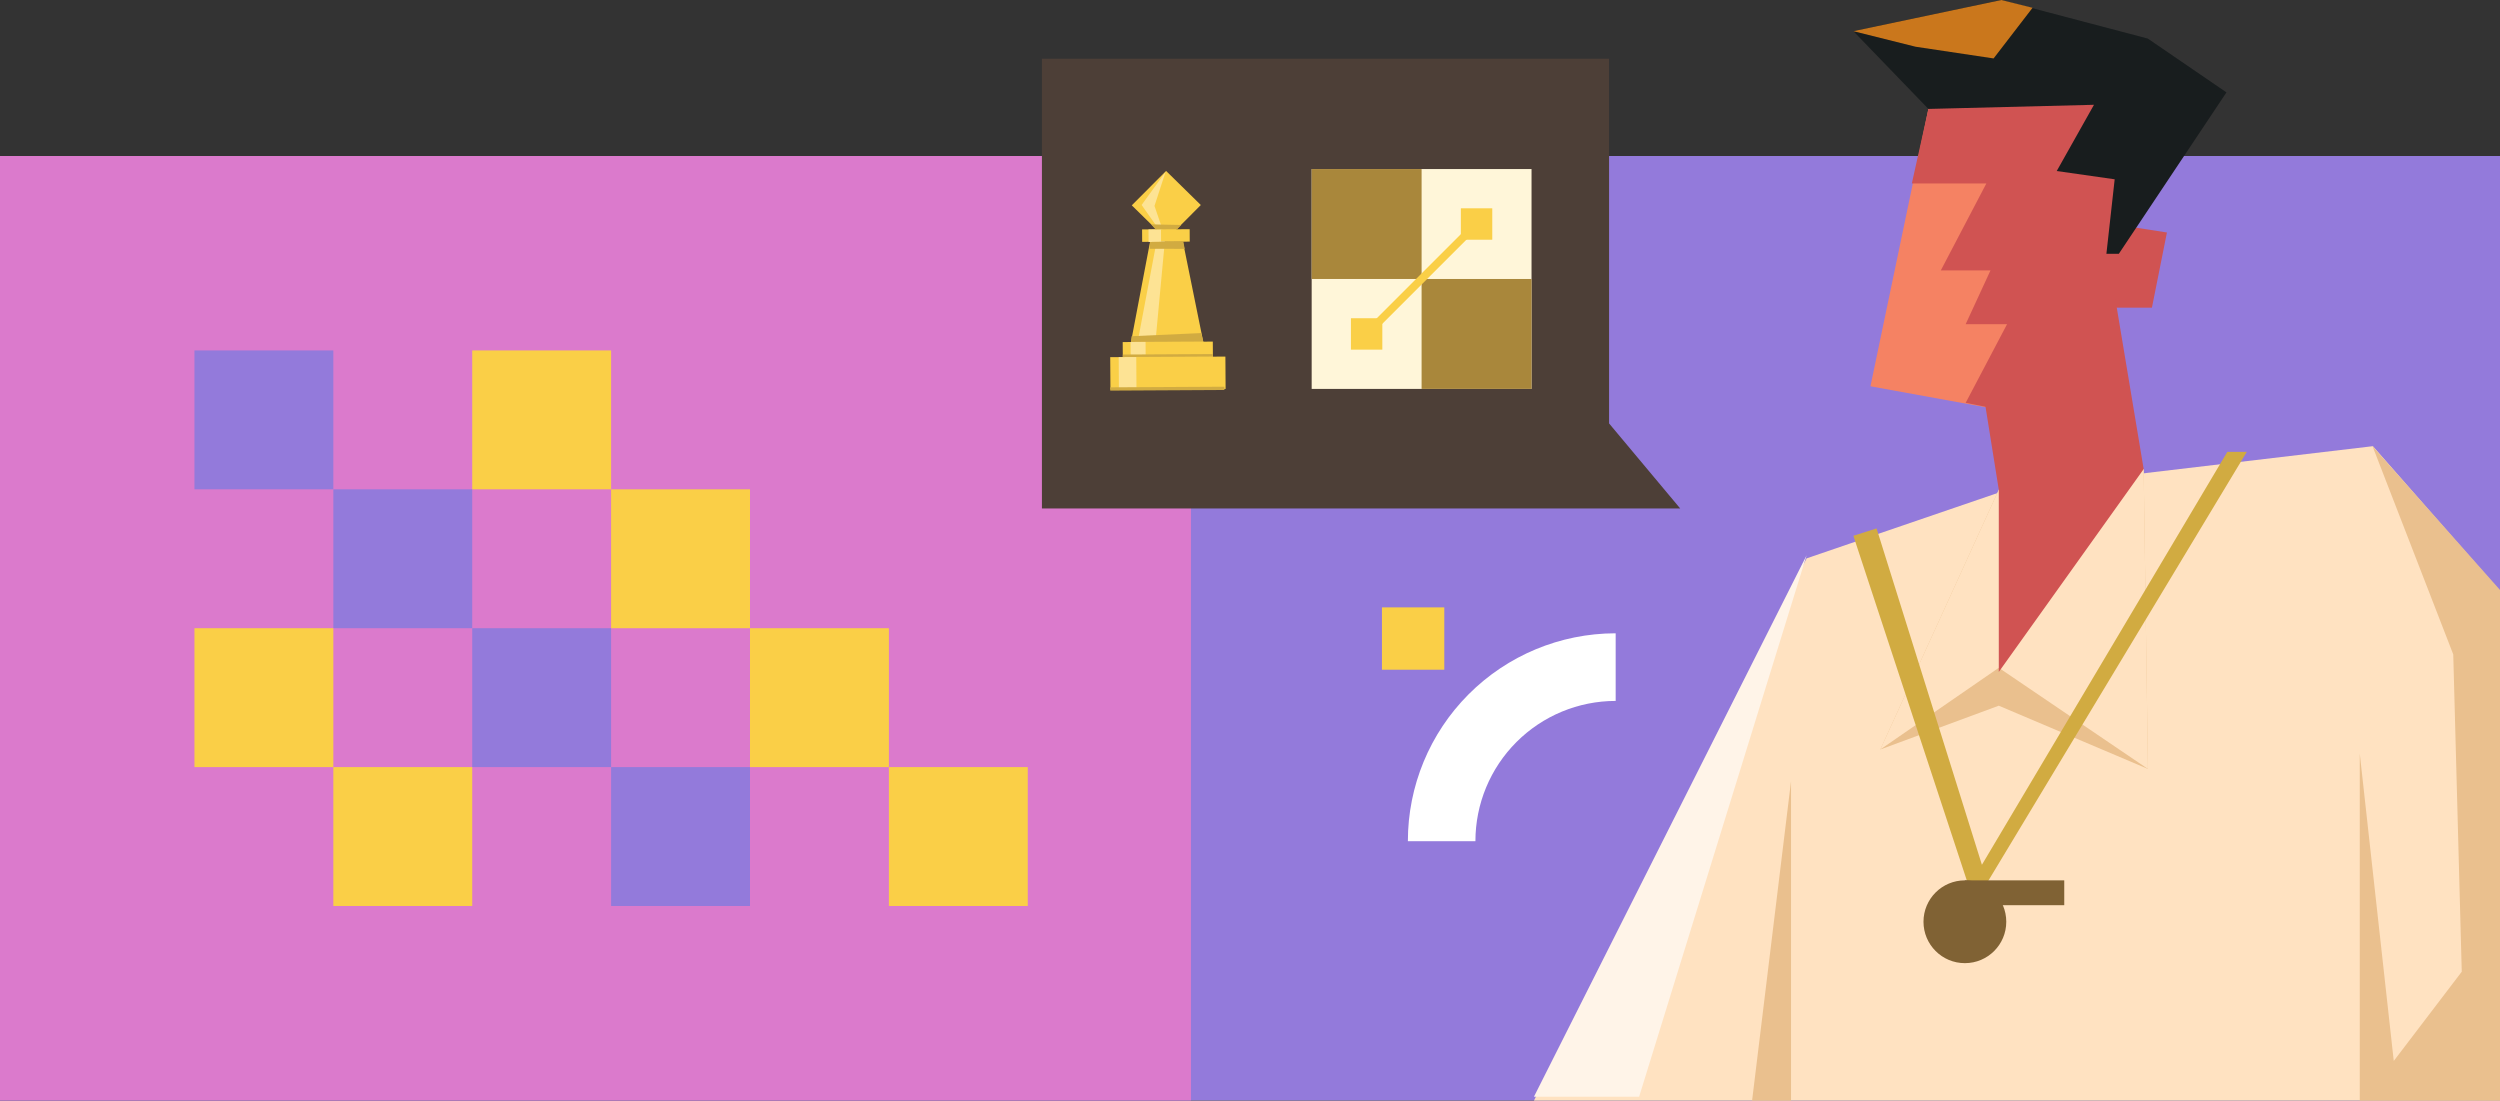
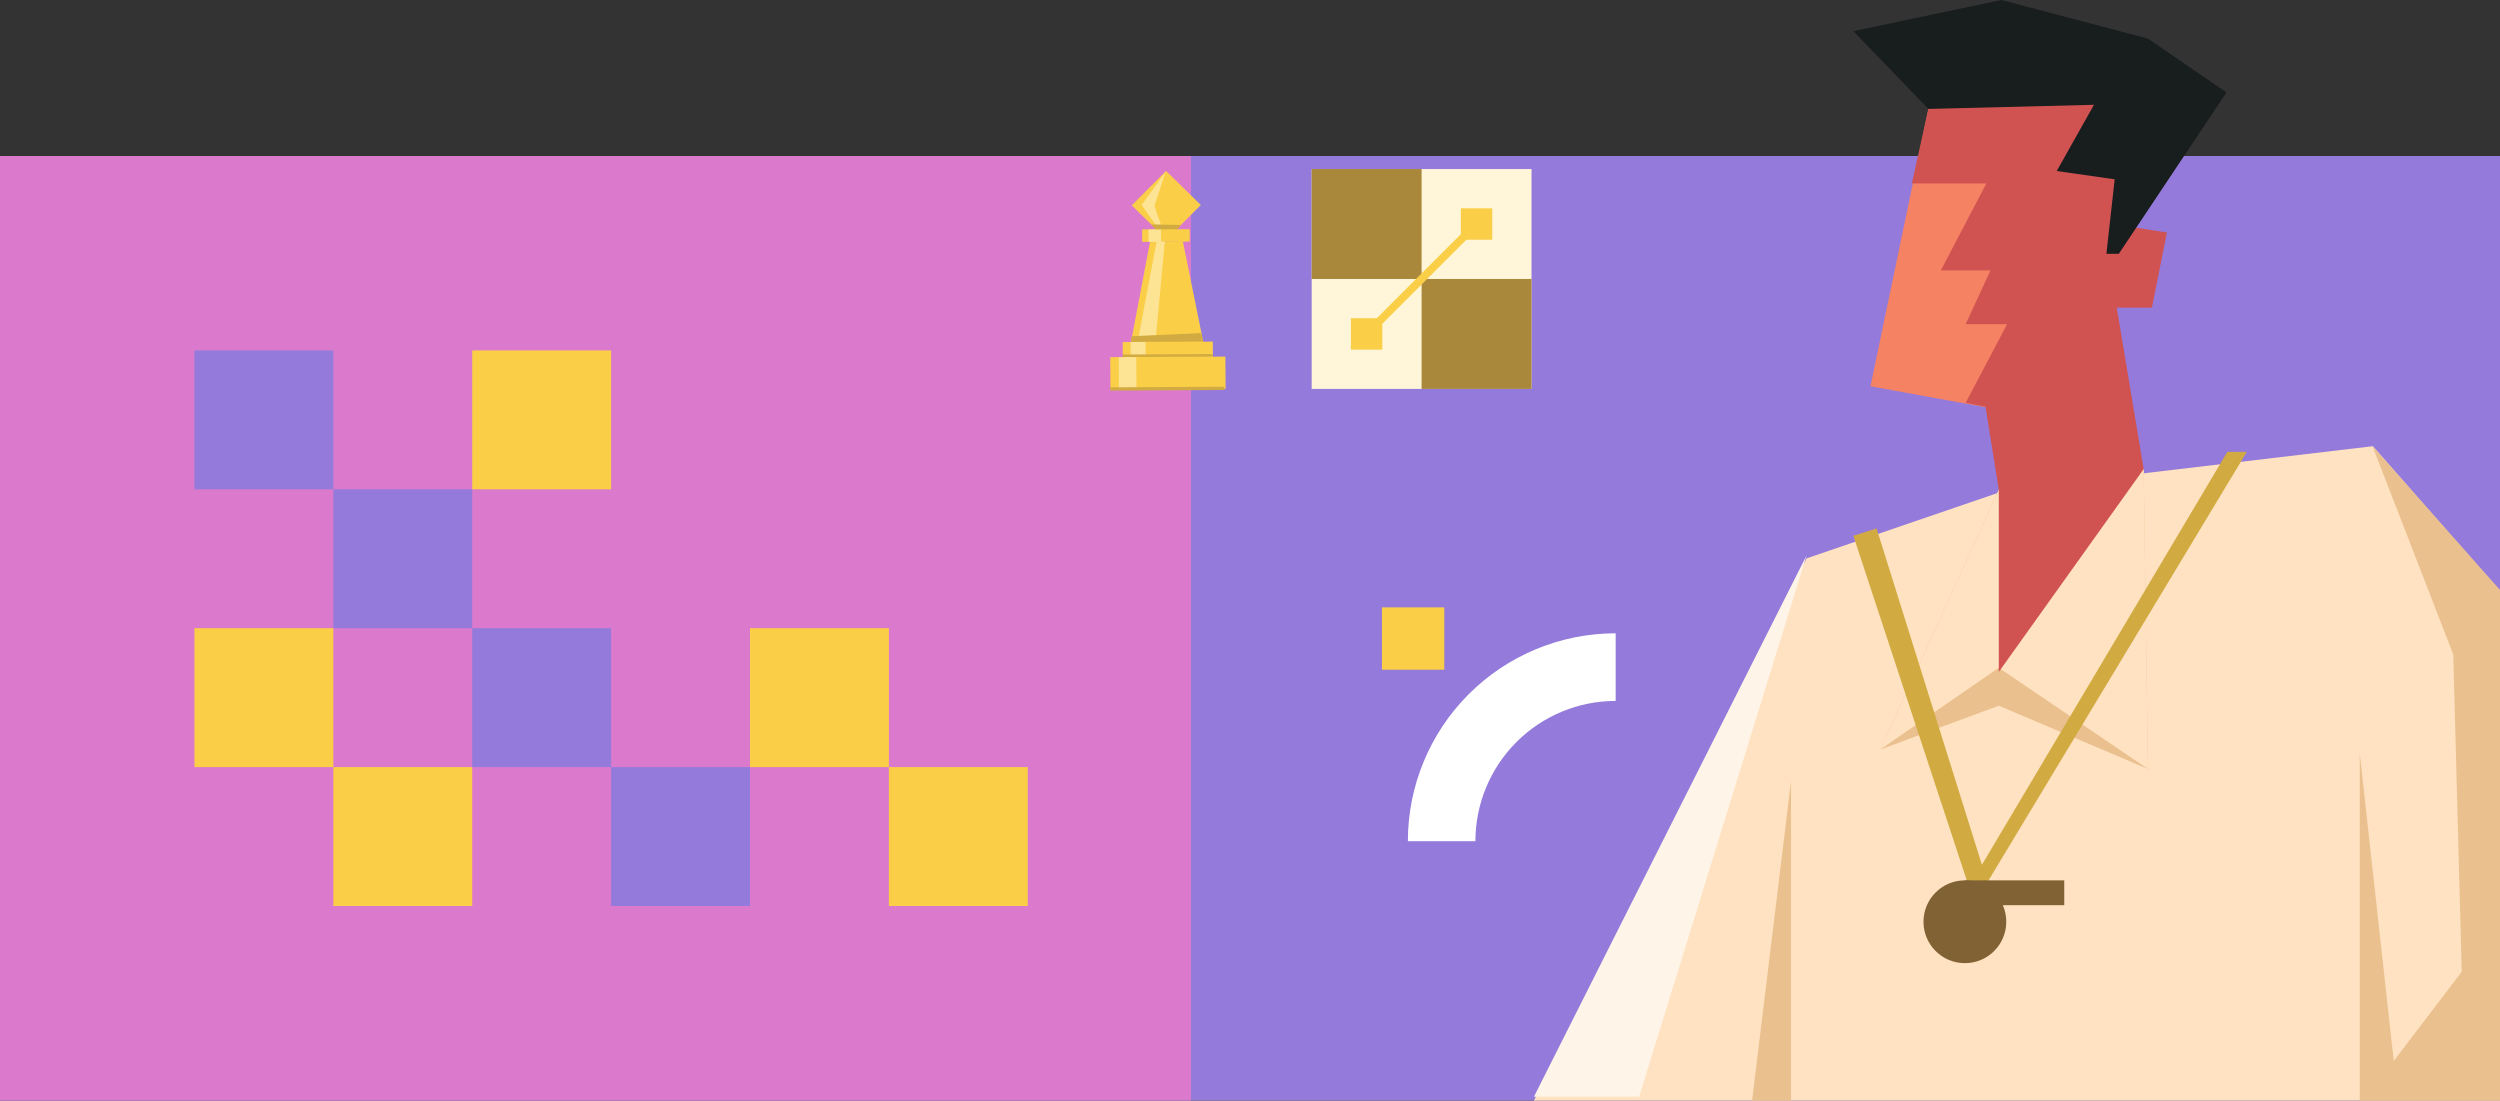
<svg xmlns="http://www.w3.org/2000/svg" width="720" height="317" viewBox="0 0 720 317" fill="none">
  <rect x="0" y="0" width="720" height="317" fill="#333333" stroke="none" />
  <rect y="44.925" width="720" height="272" fill="#937ADB" />
  <rect y="44.925" width="343" height="272" fill="#DB7ACC" />
  <path d="M538.69 111.251L555.382 31.372L562.535 24.219L606.647 23.027L616.185 32.565L604.263 111.251L578.034 118.405L538.69 111.251Z" fill="#F58263" />
  <path d="M609.94 64.755L624.077 66.954L619.757 88.599L605.449 88.6L609.94 64.755Z" fill="#D05352" />
  <path d="M520.307 160.81L441.775 316.975H720V170.258L683.392 128.5L578.447 140.914L520.307 160.81Z" fill="#FFE2C1" />
  <path d="M472.066 315.853L520.307 159.912L441.775 315.853H472.066Z" fill="#FFF4E8" />
  <path d="M720 169.907L683.284 128.5L706.537 188.469L708.985 279.851L689.403 305.552L679.612 217.026V316.975H720V169.907Z" fill="#EAC08E" />
  <path d="M541.53 215.852L575.647 203.239L618.606 221.457L617.375 135.094L592.338 129.133L575.647 141.055L541.53 215.852Z" fill="#EAC08E" />
  <path d="M541.53 215.852L575.647 192.321L618.606 221.457L617.375 135.094L592.338 129.133L575.647 141.055L541.53 215.852Z" fill="#FFE2C1" />
  <path d="M575.652 141.056L570.883 111.25L609.034 85.022L617.38 135.095L575.652 193.514V141.056Z" fill="#D05352" />
  <path d="M572.07 52.833H550.61L555.379 31.372L562.533 24.219L606.645 23.027L616.183 32.565L604.26 111.251L578.031 118.405L566.109 116.02L578.031 93.368H566.109L573.263 77.869H558.956L572.07 52.833Z" fill="#D05352" />
  <path d="M555.378 31.372L533.769 8.975L576.4 0L618.565 11.105L641.218 26.604L610.22 73.1H606.643L609.028 51.64L592.336 49.256L603.066 30.18L555.378 31.372Z" fill="#181D1E" />
-   <path d="M300.073 16.925H463.412V121.943L483.895 146.435H300.073V16.925Z" fill="#4D3F37" />
  <rect x="377.762" y="48.685" width="63.321" height="63.321" fill="#FFF6D9" />
  <rect x="377.762" y="48.685" width="31.66" height="31.66" fill="#A9873B" />
  <rect x="409.419" y="80.346" width="31.66" height="31.66" fill="#A9873B" />
  <rect x="389.066" y="91.653" width="9.046" height="9.046" fill="#FACF47" />
  <rect x="420.728" y="59.993" width="9.046" height="9.046" fill="#FACF47" />
  <path d="M393.589 96.176L425.249 64.515" stroke="#FACF47" stroke-width="2.261" />
  <path d="M568.648 260.275L533.769 154.303L540.452 152.186L570.79 249.056L641.469 130.138H647.078L568.648 260.275Z" fill="#D1AB41" />
  <circle cx="565.885" cy="265.466" r="11.922" fill="#806234" />
  <rect x="565.892" y="253.544" width="28.613" height="7.153" fill="#806234" />
  <path d="M345.835 59.047L335.957 68.955L332.819 65.879L331.863 64.94L325.955 59.14L335.833 49.227L345.835 59.047Z" fill="#FACF47" />
  <path d="M342.623 66.007L328.922 66.076L328.943 69.656L342.644 69.587L342.623 66.007Z" fill="#FACF47" />
  <path d="M346.646 98.97L325.618 99.07L325.761 98.323L325.941 97.378L331.2 69.728L340.781 69.472L340.74 69.896L346.493 98.225L346.646 98.97Z" fill="#FACF47" />
  <path d="M334.369 66.045L330.769 66.062L330.791 69.69L334.392 69.673L334.369 66.045Z" fill="#FDE394" />
  <path d="M333.105 69.544L327.67 98.336L332.786 98.31L335.471 69.532L333.105 69.544Z" fill="#FDE394" />
  <path d="M345.946 95.925L346.571 98.454L325.754 98.484L325.898 96.827L345.946 95.925Z" fill="#D1AB41" />
  <path d="M349.289 98.382L323.339 98.513L323.371 103.525L349.321 103.394L349.289 98.382Z" fill="#FACF47" />
  <path d="M352.914 102.698L319.744 102.861L319.805 112.173L352.975 112.009L352.914 102.698Z" fill="#FACF47" />
  <path d="M329.922 98.472L325.603 98.492L325.63 102.551L329.95 102.531L329.922 98.472Z" fill="#FDE394" />
  <path d="M327.245 102.83L322.184 102.853L322.247 112.194L327.308 112.17L327.245 102.83Z" fill="#FDE394" />
  <path d="M349.294 101.964L323.372 102.107L323.376 102.828L349.298 102.686L349.294 101.964Z" fill="#D1AB41" />
  <path d="M352.622 111.369L319.741 111.55L319.747 112.498L352.628 112.317L352.622 111.369Z" fill="#D1AB41" />
-   <path d="M340.755 69.438L341.201 71.672L331.078 71.647L331.251 69.699L340.755 69.438Z" fill="#D1AB41" />
  <path d="M335.689 49.489L328.788 59.032L333.703 66.019L334.791 66.024L332.491 59.31L335.689 49.489Z" fill="#FDE394" />
  <path d="M340.182 64.791L339.008 66.022L332.792 66.054L331.521 64.62L340.182 64.791Z" fill="#D1AB41" />
  <path d="M515.818 224.981L504.6 316.975H515.818V224.981Z" fill="#EAC08E" />
-   <path d="M574.156 16.828L551.719 13.463L533.769 8.975L576.4 0L585.375 2.244L574.156 16.828Z" fill="#CA771C" />
  <rect x="56" y="100.925" width="40" height="40" fill="#937ADB" />
  <rect x="136" y="100.925" width="40" height="40" fill="#FACF47" />
  <rect x="96" y="140.925" width="40" height="40" fill="#937ADB" />
-   <rect x="176" y="140.925" width="40" height="40" fill="#FACF47" />
  <rect x="56" y="180.925" width="40" height="40" fill="#FACF47" />
  <rect x="136" y="180.925" width="40" height="40" fill="#937ADB" />
  <rect x="216" y="180.925" width="40" height="40" fill="#FACF47" />
  <rect x="96" y="220.925" width="40" height="40" fill="#FACF47" />
  <rect x="176" y="220.925" width="40" height="40" fill="#937ADB" />
  <rect x="256" y="220.925" width="40" height="40" fill="#FACF47" />
  <path fill-rule="evenodd" clip-rule="evenodd" d="M405.478 242.261H424.92C424.92 231.547 429.176 221.273 436.751 213.697C444.326 206.122 454.6 201.866 465.313 201.866V182.391H465.176C449.324 182.428 434.134 188.752 422.94 199.976C411.746 211.201 405.462 226.408 405.468 242.261H405.478Z" fill="white" />
  <path d="M415.955 174.925H398V192.88H415.955V174.925Z" fill="#FACF47" />
</svg>